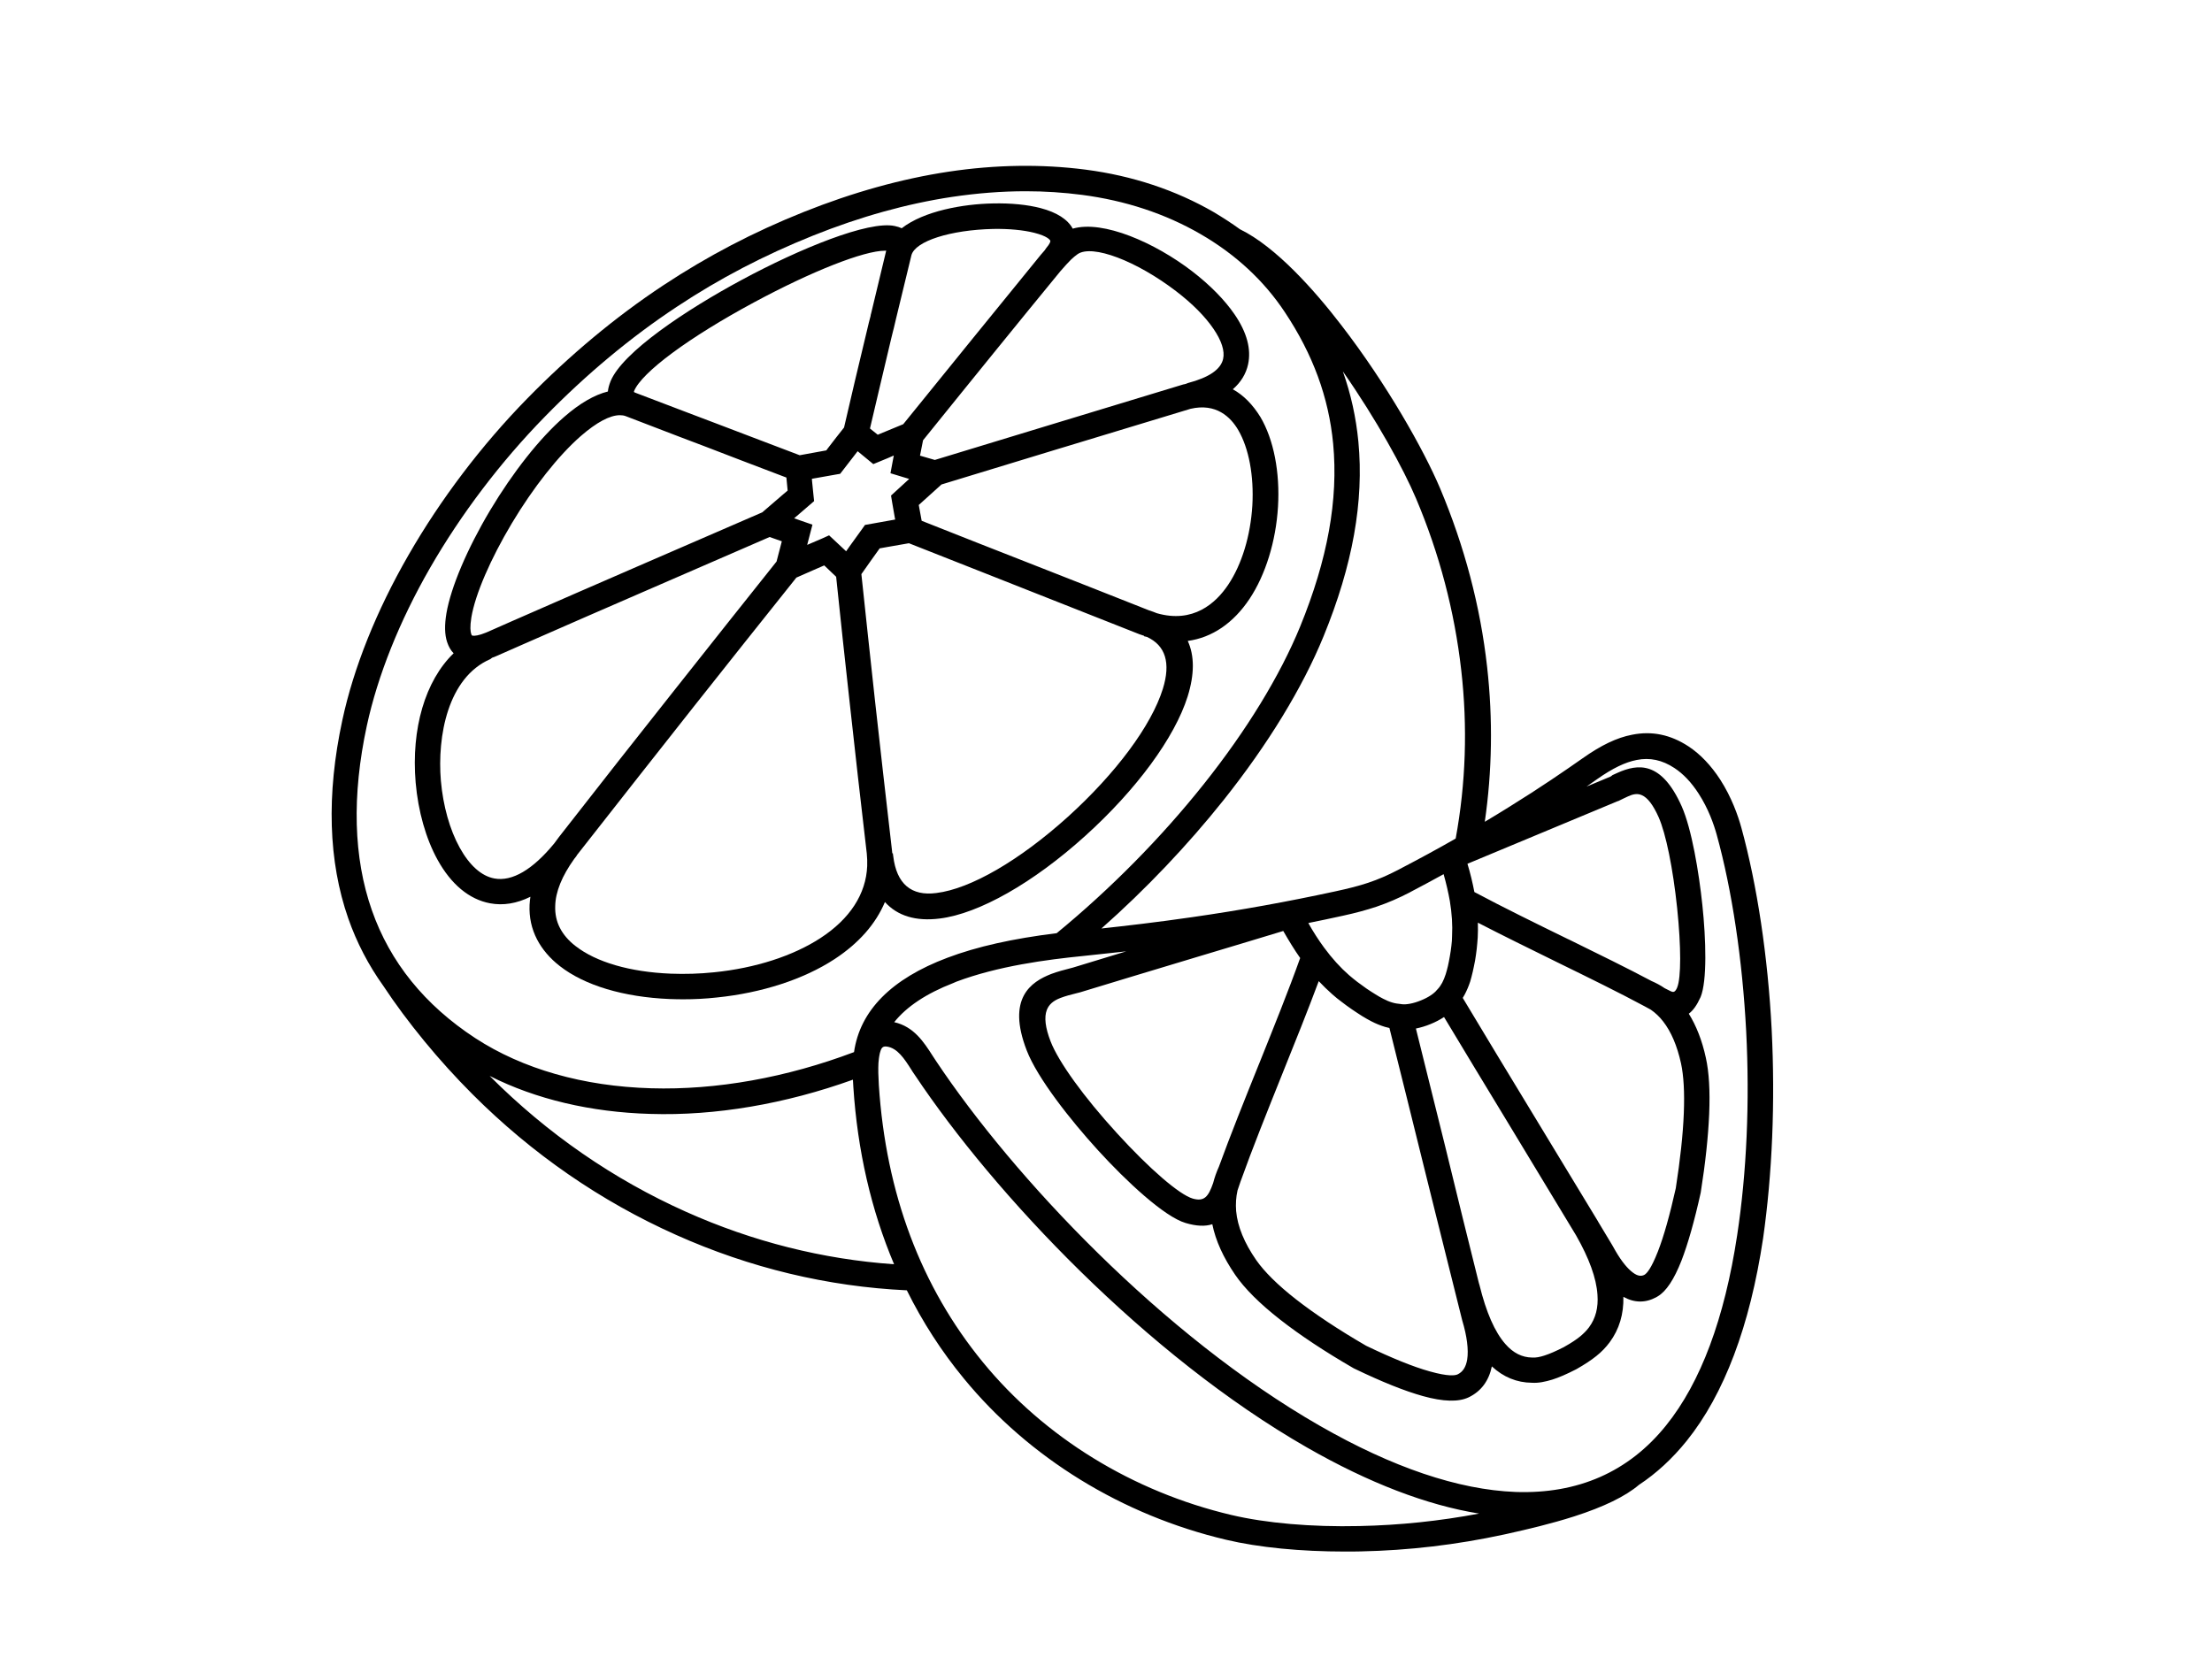
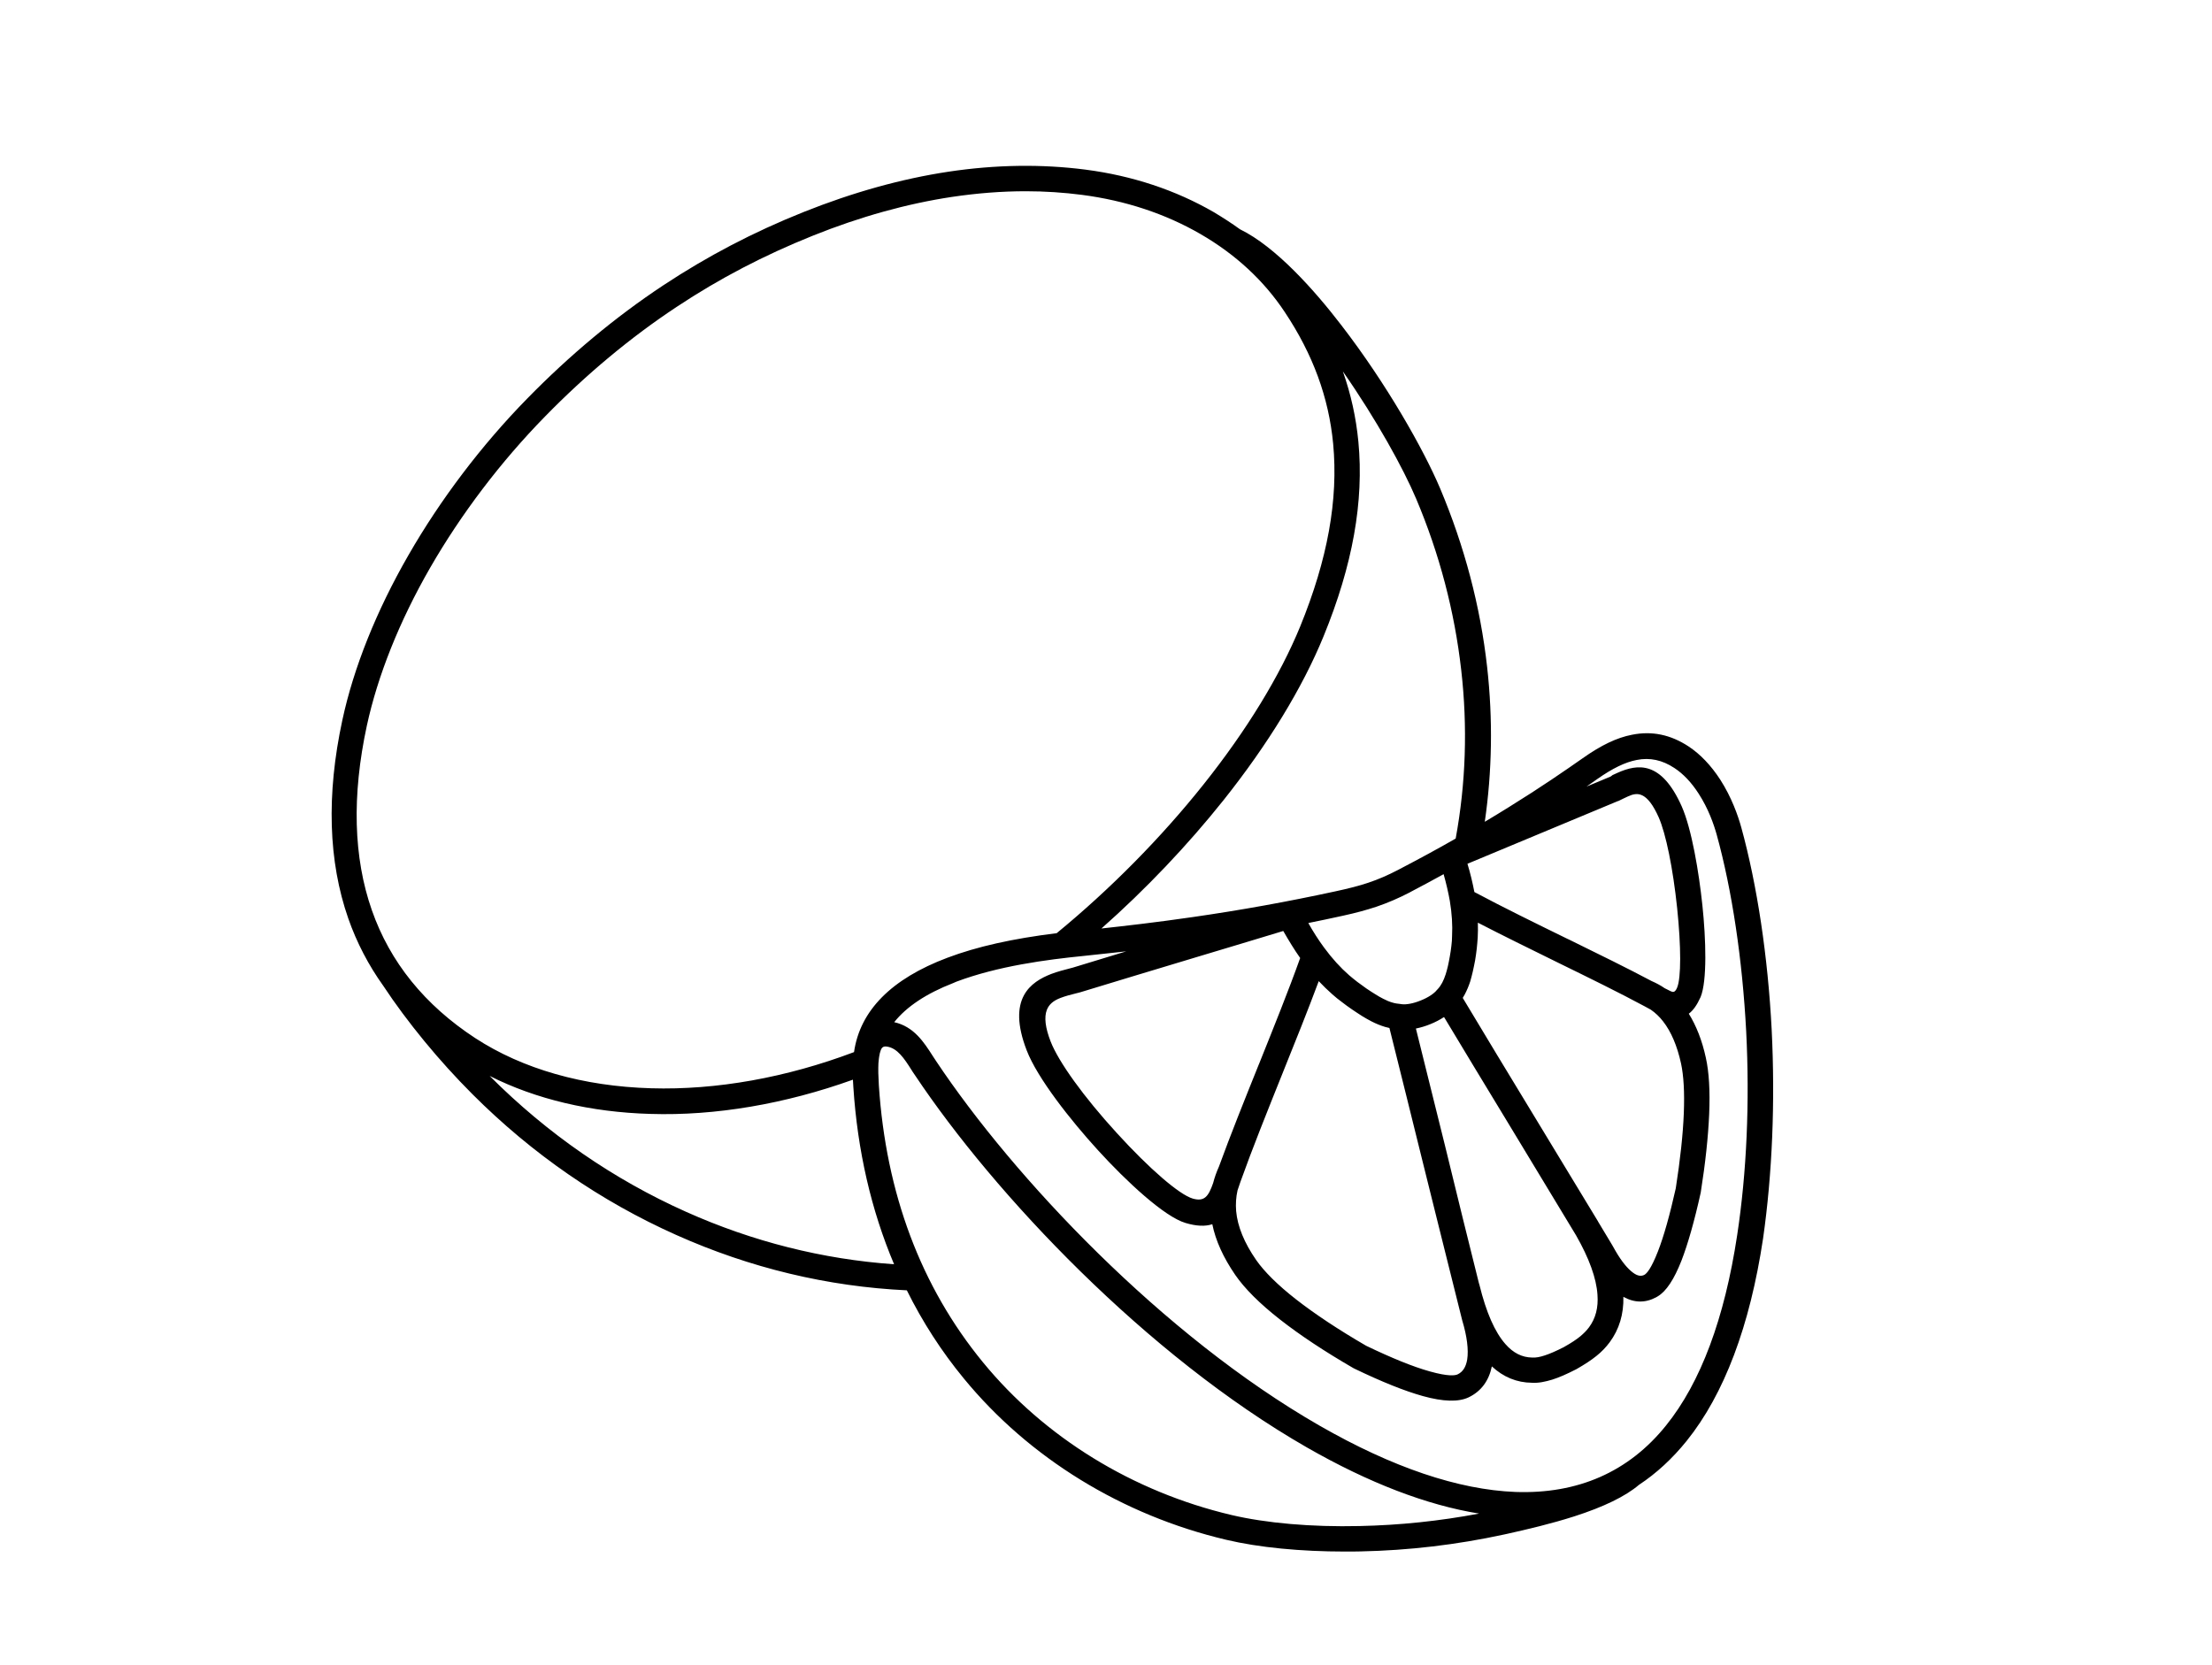
<svg xmlns="http://www.w3.org/2000/svg" id="Capa_1" x="0px" y="0px" viewBox="0 0 159.6 120.15" style="enable-background:new 0 0 159.6 120.15;" xml:space="preserve">
  <g>
-     <path d="M88.95,28.09c0.58-0.5,0.95-1.11,1.1-1.79c0.24-1.1-0.08-2.31-0.97-3.61c-0.71-1.04-1.77-2.12-3.07-3.12 c-2.67-2.05-6.42-3.71-8.61-3.07c-0.36-0.67-1.16-1.18-2.31-1.48c-0.95-0.25-2.15-0.37-3.45-0.34c-2.15,0.04-4.97,0.54-6.58,1.79 c-0.15-0.07-0.31-0.12-0.5-0.16c-1.89-0.41-6.89,1.65-11.01,3.87c-4.04,2.17-8.65,5.24-9.5,7.34c-0.1,0.26-0.17,0.5-0.19,0.73 c-0.97,0.24-2.04,0.86-3.16,1.84c-1.75,1.52-3.69,3.98-5.34,6.74c-1.65,2.77-2.83,5.55-3.15,7.43c-0.14,0.84-0.13,1.53,0.05,2.07 c0.11,0.33,0.26,0.6,0.47,0.81c-2.05,1.98-3.07,5.44-2.74,9.33c0.18,2.07,0.74,4.05,1.58,5.57c0.98,1.78,2.29,2.86,3.78,3.14 c0.95,0.18,1.93,0.02,2.92-0.47c-0.03,0.2-0.05,0.39-0.06,0.58c-0.04,0.89,0.14,1.73,0.54,2.5c0.37,0.71,0.92,1.36,1.64,1.92 c1.79,1.4,4.6,2.24,7.92,2.38c0.32,0.01,0.64,0.02,0.97,0.02c0.81,0,1.62-0.04,2.43-0.13c3.25-0.33,6.27-1.31,8.49-2.76 c1.76-1.15,2.98-2.54,3.65-4.13c0.9,1,2.23,1.41,3.96,1.19c2.82-0.35,6.74-2.57,10.49-5.96c3.7-3.34,6.46-7.1,7.39-10.06 c0.5-1.6,0.5-2.94,0.01-4.01c1.75-0.24,3.29-1.28,4.46-3.04c1.15-1.73,1.9-4.15,2.05-6.64c0.15-2.49-0.31-4.86-1.27-6.48 C90.39,29.2,89.73,28.52,88.95,28.09z M64.45,61.79l-0.03-0.22l-0.04,0.01c-0.01-0.06-0.01-0.13-0.02-0.2 c-0.46-3.93-0.86-7.53-1.23-10.84c-0.36-3.27-0.68-6.3-0.98-9.11l0.67-0.95c0.24-0.34,0.46-0.64,0.65-0.91l0.56-0.1 c0.55-0.1,1.1-0.19,1.55-0.27c1.66,0.66,3.85,1.52,6.21,2.45l2.48,0.98c2.28,0.9,4.72,1.86,7.95,3.14l0.06,0.02 c0.09,0.03,0.18,0.06,0.27,0.09l-0.01,0.03l0.21,0.05c1.35,0.62,1.73,1.88,1.15,3.75c-0.83,2.66-3.4,6.11-6.86,9.24 c-3.47,3.13-7.01,5.19-9.48,5.49C65.75,64.68,64.69,63.78,64.45,61.79z M64.49,23.68c0.01-0.06,0.05-0.22,0.15-0.64 c0.35-1.46,0.69-2.86,1.12-4.62c0.27-1.02,2.81-1.83,5.91-1.9c1.12-0.02,2.17,0.08,2.96,0.28c0.94,0.24,1.12,0.5,1.15,0.57 c0.02,0.04-0.01,0.2-0.3,0.54l-0.11,0.16c-0.08,0.09-0.17,0.19-0.27,0.31c-1.55,1.9-3.16,3.88-4.84,5.95 c-1.69,2.08-3.39,4.18-5.09,6.28l-1.84,0.76l-0.56-0.45c0.24-1.04,0.48-2.06,0.72-3.06c0.32-1.34,0.59-2.5,0.81-3.42 c0.05-0.23,0.1-0.4,0.13-0.53l0.05-0.19c0,0,0,0,0,0L64.49,23.68L64.49,23.68z M59.29,38.87c-0.33,0.14-0.68,0.29-1.05,0.45 l0.38-1.46l-0.81-0.28c-0.23-0.08-0.4-0.14-0.51-0.18l1.44-1.24l-0.05-0.47c-0.04-0.37-0.07-0.7-0.1-0.99l-0.01-0.15 c0.49-0.09,1.02-0.18,1.69-0.3l0.35-0.06l1.26-1.63l1.13,0.93l0.51-0.21c0.39-0.16,0.71-0.29,0.97-0.41 c-0.03,0.15-0.06,0.31-0.09,0.47l-0.15,0.81l0.79,0.24c0.19,0.06,0.38,0.12,0.56,0.17c-0.3,0.27-0.61,0.55-0.94,0.86l-0.37,0.34 l0.08,0.49c0.06,0.35,0.13,0.72,0.19,1.09l0.03,0.15l-2.18,0.39l-0.22,0.31c-0.33,0.46-0.64,0.88-0.88,1.22l-0.26,0.37 c-0.21-0.2-0.44-0.41-0.79-0.74l-0.44-0.41L59.29,38.87z M88.25,25.9c-0.17,0.76-1.02,1.34-2.54,1.74l-0.15,0.06 c-0.04,0.01-0.08,0.02-0.12,0.03l-0.06,0.01c-1.75,0.53-4.81,1.46-9.09,2.76c-2.94,0.89-5.89,1.79-8.84,2.69l-1.07-0.31l0.22-1.11 c1.82-2.26,3.51-4.34,5.08-6.28c1.67-2.06,3.28-4.03,4.83-5.92c0.31-0.36,0.56-0.63,0.77-0.84c0.16-0.15,0.3-0.27,0.47-0.39 c1.05-0.73,4.25,0.48,7.13,2.69c1.15,0.88,2.07,1.81,2.67,2.69C88.14,24.58,88.38,25.33,88.25,25.9z M62.85,22.63 c0,0.01,0,0.02-0.01,0.03l-0.02,0.08l0,0c0,0.01,0,0.03,0,0.04c-0.07,0.24-0.16,0.62-0.3,1.21c-0.31,1.3-0.58,2.42-0.82,3.43 c-0.26,1.11-0.53,2.25-0.8,3.43c-0.37,0.46-0.77,0.98-1.17,1.5l-0.11,0.15c-0.54,0.1-1.23,0.22-1.92,0.35l-2.5-0.95 c-1.24-0.47-2.46-0.94-3.65-1.39l-1.9-0.72c-1.39-0.53-2.75-1.05-3.73-1.42l-0.1-0.04c-0.06-0.02-0.08-0.04-0.08-0.05 c0,0,0-0.02,0.01-0.06c0.55-1.35,3.95-3.87,8.67-6.41c4.18-2.25,7.92-3.72,9.44-3.72c0.03,0,0.06,0,0.08,0 C63.66,19.28,63.26,20.92,62.85,22.63z M56.08,34.21l0.66,0.25l0.09,0.94l-0.32,0.27c-0.48,0.41-0.96,0.83-1.51,1.3 c-3.22,1.39-6.23,2.7-8.88,3.85l0.09,0.21l0,0l-0.09-0.21c-3.02,1.31-6.07,2.64-9.15,3.99l-1.88,0.83 c-0.56,0.23-0.84,0.25-0.99,0.23c-0.02,0-0.07-0.01-0.1-0.12c-0.06-0.17-0.1-0.52,0.01-1.2c0.28-1.67,1.38-4.21,2.92-6.79 c1.55-2.59,3.36-4.88,4.97-6.29c1.15-1,2.11-1.51,2.83-1.51c0.15,0,0.29,0.02,0.42,0.07c1.51,0.58,2.65,1.02,3.83,1.47l1.9,0.72 C52.56,32.87,54.29,33.53,56.08,34.21z M35.51,47.46c0.1-0.03,0.2-0.07,0.31-0.12l1.84-0.81c3.09-1.36,6.15-2.69,9.19-4.01 c3.24-1.41,6.09-2.64,8.68-3.77l0.88,0.31l-0.38,1.46c-2.2,2.76-4.64,5.83-7.4,9.32c-2.67,3.37-5.44,6.89-8.3,10.56 c-0.12,0.16-0.24,0.32-0.34,0.46c-1.55,1.89-3.04,2.77-4.32,2.53c-0.93-0.17-1.79-0.94-2.5-2.22c-0.72-1.3-1.2-3.02-1.36-4.83 c-0.27-3.22,0.5-7.45,3.57-8.78L35.51,47.46z M41.43,61.98l0.18-0.23l-0.01-0.01c0.06-0.08,0.12-0.16,0.18-0.23 c2.94-3.75,5.7-7.26,8.3-10.55c2.41-3.05,4.9-6.17,7.38-9.28c0.5-0.22,0.91-0.4,1.18-0.52l0.83-0.36l0.86,0.82 c0.3,2.87,0.62,5.91,0.98,9.12c0.38,3.44,0.78,7.05,1.23,10.85c0.03,0.3,0.04,0.6,0.03,0.9c-0.08,2.02-1.25,3.82-3.37,5.2 c-1.98,1.29-4.7,2.17-7.67,2.47c-1.05,0.11-2.11,0.14-3.14,0.1c-2.94-0.12-5.37-0.83-6.86-1.99c-0.51-0.39-0.89-0.84-1.13-1.31 c-0.25-0.48-0.36-1.02-0.34-1.58C40.08,64.35,40.55,63.21,41.43,61.98z M66.5,37.58l-0.21-1.14l1.64-1.48 c2.8-0.85,5.6-1.71,8.4-2.56l0,0l0.5-0.15c1.79-0.54,4.79-1.45,9.07-2.75c1.84-0.43,2.89,0.59,3.44,1.53 c0.77,1.32,1.14,3.3,1.02,5.44c-0.13,2.18-0.76,4.26-1.74,5.72c-0.9,1.35-2.54,2.81-5.15,2.06c-0.18-0.08-0.37-0.14-0.55-0.2 c-2.49-0.99-5.75-2.27-8.88-3.5C71.65,39.62,69.36,38.71,66.5,37.58z" />
    <path d="M127.83,74.31c-0.27-5.27-1.05-10.45-2.19-14.59c-0.24-0.87-0.7-2.18-1.52-3.46c-0.67-1.03-1.44-1.84-2.29-2.4 c-1.3-0.85-2.64-1.13-4.08-0.84c-1.09,0.21-2.22,0.75-3.55,1.69c-1.27,0.89-3.02,2.1-5.33,3.53c-0.55,0.34-1.13,0.7-1.74,1.06 c0.53-3.65,0.59-7.4,0.17-11.16c-0.49-4.4-1.64-8.73-3.39-12.89c-1.19-2.81-3.86-7.55-7.15-11.81c-1.88-2.45-4.69-5.63-7.3-6.9 c-0.59-0.43-1.23-0.84-1.88-1.23c-2.75-1.59-5.87-2.63-9.26-3.07c-3.17-0.41-6.5-0.36-9.89,0.15c-3.38,0.51-6.9,1.49-10.45,2.91 c-3.63,1.45-6.95,3.19-10.14,5.3c-3.43,2.27-6.73,5.02-9.81,8.17c-3.29,3.36-6.25,7.27-8.56,11.29c-2.31,4.01-3.96,8.13-4.77,11.91 c-1.16,5.38-1.01,10.19,0.43,14.31c0.61,1.74,1.46,3.37,2.52,4.85c0.87,1.32,1.87,2.66,2.97,4c1.1,1.34,2.27,2.63,3.48,3.84 c4.3,4.3,9.24,7.71,14.68,10.14c5.34,2.39,10.94,3.73,16.65,4c1.13,2.28,2.51,4.42,4.11,6.36c4.71,5.74,11.43,9.87,18.93,11.64 c2.36,0.56,5.38,0.85,8.58,0.85c0.37,0,0.75,0,1.12-0.01c3.46-0.07,6.94-0.48,10.35-1.22l0,0l0.23-0.05 c1.44-0.32,3.15-0.72,4.84-1.26c2.12-0.68,3.7-1.45,4.66-2.27c1.26-0.83,2.42-1.9,3.45-3.18c2.7-3.36,4.56-8.28,5.51-14.61 C127.87,84.74,128.09,79.53,127.83,74.31z M93.81,69.13c-0.83,2.33-1.92,5.03-2.97,7.65l-0.01,0.02c-1.01,2.51-2.05,5.1-2.88,7.38 c-0.18,0.4-0.32,0.8-0.42,1.19c-0.34,0.97-0.63,1.36-1.47,1.12c-0.96-0.28-3.11-2.13-5.47-4.72c-2.39-2.61-4.22-5.15-4.79-6.63 c-0.38-0.98-0.47-1.74-0.27-2.26c0.15-0.39,0.46-0.67,0.99-0.87c0.34-0.13,0.75-0.24,1.16-0.34l0.24-0.06 c2.09-0.64,5.34-1.62,8.53-2.58c2.18-0.65,4.32-1.3,6.14-1.85C92.98,67.86,93.38,68.52,93.81,69.13z M89.29,85.9l0.21-0.62 c0.85-2.38,1.96-5.14,3.03-7.81c0.91-2.25,1.84-4.58,2.62-6.67c0.32,0.34,0.65,0.66,0.98,0.95c0.22,0.2,0.45,0.38,0.68,0.55 c0.22,0.17,0.46,0.35,0.74,0.54c0.26,0.18,0.5,0.33,0.73,0.48c0.24,0.15,0.46,0.27,0.67,0.38c0.33,0.17,0.65,0.3,0.98,0.4 c0.11,0.03,0.22,0.06,0.32,0.08c0.83,3.31,1.65,6.63,2.46,9.9l0.9,3.62c0.7,2.82,1.36,5.47,1.89,7.57 c0.35,1.16,0.47,2.14,0.36,2.84c-0.09,0.53-0.31,0.88-0.68,1.06c-0.18,0.09-0.67,0.17-2.02-0.21c-1.19-0.33-2.74-0.96-4.59-1.85 c-2-1.16-3.7-2.29-5.06-3.35c-1.33-1.04-2.29-2-2.87-2.83c-0.86-1.24-1.35-2.43-1.45-3.54C89.15,86.89,89.18,86.38,89.29,85.9z M104.24,82.59c-0.74-2.97-1.47-5.93-2.08-8.37c0.35-0.07,0.71-0.18,1.05-0.32c0.35-0.14,0.69-0.32,0.98-0.51 c1.35,2.25,2.92,4.84,4.48,7.41l1.21,2c1.34,2.21,2.63,4.34,3.84,6.35c0.94,1.65,1.46,3.08,1.54,4.27 c0.07,0.94-0.13,1.71-0.61,2.36c-0.18,0.24-0.38,0.44-0.63,0.65c-0.28,0.23-0.64,0.47-1.14,0.75l-0.03,0.02 c-0.59,0.3-1.03,0.49-1.4,0.61c-0.34,0.11-0.62,0.17-0.91,0.15c-0.72-0.01-1.36-0.33-1.92-0.97c-0.77-0.87-1.39-2.3-1.87-4.25 l-0.05-0.17h0c-0.37-1.47-0.75-3.02-1.15-4.63L104.24,82.59z M104.72,68.25c-0.03,0.24-0.06,0.49-0.11,0.75 c-0.05,0.27-0.09,0.5-0.14,0.71c-0.05,0.21-0.1,0.4-0.16,0.59c-0.07,0.23-0.16,0.43-0.25,0.61c-0.09,0.17-0.2,0.33-0.33,0.47 l-0.05,0.05c-0.2,0.26-0.63,0.55-1.16,0.76c-0.53,0.22-1.06,0.32-1.4,0.27l-0.06-0.01c-0.22-0.02-0.42-0.05-0.61-0.11 c-0.21-0.06-0.42-0.15-0.65-0.27c-0.19-0.1-0.38-0.2-0.56-0.32c-0.2-0.12-0.41-0.26-0.65-0.42c-0.23-0.16-0.45-0.32-0.66-0.48 c-0.21-0.16-0.4-0.32-0.59-0.48c-0.62-0.54-1.23-1.21-1.81-2c-0.39-0.53-0.77-1.12-1.13-1.76l0.07-0.02 c0.75-0.15,1.51-0.31,2.28-0.48l0.14-0.03c0.97-0.21,1.72-0.42,2.42-0.65c0.82-0.28,1.59-0.61,2.42-1.04l0.03-0.02 c0.84-0.44,1.64-0.87,2.4-1.29c0.19,0.67,0.34,1.32,0.45,1.94c0.15,0.9,0.2,1.75,0.16,2.51C104.77,67.77,104.75,68.01,104.72,68.25 z M106.26,70.13c0.06-0.25,0.11-0.52,0.17-0.82c0.05-0.3,0.09-0.58,0.12-0.85c0.03-0.27,0.05-0.53,0.07-0.81 c0.02-0.35,0.02-0.71,0.01-1.07c1.78,0.92,3.74,1.88,5.67,2.83l0.06,0.03c2.31,1.13,4.49,2.2,6.33,3.19l0.42,0.23 c0.33,0.23,0.63,0.51,0.89,0.85c0.57,0.73,1.01,1.75,1.29,3.03c0.19,0.88,0.26,2.09,0.2,3.59c-0.06,1.54-0.26,3.37-0.58,5.42 c-0.43,1.92-0.86,3.46-1.29,4.56c-0.49,1.25-0.8,1.58-0.97,1.68c-0.24,0.13-0.51,0.08-0.82-0.15c-0.4-0.29-0.83-0.82-1.26-1.56 c-0.08-0.14-0.15-0.27-0.25-0.44c-0.31-0.51-0.64-1.07-1.01-1.68l-0.02-0.04c-0.95-1.57-2.07-3.42-3.25-5.36l-1.6-2.64 c-1.64-2.7-3.32-5.47-4.9-8.11c0.05-0.08,0.1-0.17,0.15-0.26c0.15-0.29,0.28-0.59,0.39-0.93C106.14,70.62,106.2,70.38,106.26,70.13 z M116.75,57.8v0.01l0.39-0.19l0,0c0.11-0.05,0.22-0.11,0.32-0.15c0.31-0.14,0.65-0.25,1-0.09c0.42,0.18,0.82,0.71,1.21,1.58 c0.53,1.19,1.04,3.71,1.34,6.57c0.29,2.79,0.29,5.04,0,5.73l-0.02,0.05c-0.16,0.34-0.29,0.28-0.44,0.22 c-0.13-0.06-0.29-0.14-0.44-0.22c-0.3-0.21-0.63-0.38-0.95-0.52c-1.73-0.92-3.79-1.93-5.97-3l-0.07-0.03 c-2.27-1.11-4.62-2.26-6.74-3.39c-0.13-0.67-0.29-1.35-0.5-2.04c2.22-0.92,4.69-1.95,6.91-2.88L116.75,57.8z M105.03,60.51 c-1.27,0.73-2.62,1.46-4,2.18l-0.15,0.08c-0.75,0.39-1.44,0.69-2.16,0.93c-0.66,0.22-1.39,0.41-2.37,0.62 c-3.46,0.75-6.84,1.36-10.32,1.86c-2.61,0.38-4.91,0.64-6.56,0.82c3.19-2.82,6.22-6.01,8.81-9.26c3.2-4.02,5.7-8.11,7.22-11.83 c2.1-5.13,2.92-9.72,2.51-14.04c-0.17-1.76-0.54-3.43-1.12-5.07c2.44,3.5,4.37,7.02,5.28,9.17c1.69,3.99,2.78,8.15,3.26,12.38 C105.9,52.45,105.76,56.55,105.03,60.51z M93.81,45.21c-1.46,3.56-3.87,7.5-6.96,11.38c-3.08,3.87-6.75,7.58-10.61,10.75 c-3.18,0.39-5.76,0.97-7.88,1.77c-4.04,1.52-6.31,3.81-6.74,6.81c-4.87,1.84-9.93,2.75-14.64,2.61c-4.89-0.14-9.27-1.39-12.69-3.62 c-3.64-2.38-6.15-5.48-7.46-9.23c-1.33-3.79-1.45-8.27-0.36-13.32c0.78-3.6,2.35-7.54,4.56-11.38c2.24-3.89,5.1-7.66,8.29-10.92 c2.98-3.05,6.18-5.72,9.51-7.92c3.09-2.05,6.3-3.72,9.81-5.13c3.41-1.37,6.79-2.31,10.04-2.8c1.81-0.27,3.59-0.41,5.33-0.41 c1.38,0,2.73,0.09,4.05,0.26c3.14,0.41,6.02,1.36,8.56,2.83c2.52,1.46,4.57,3.35,6.08,5.63c2.03,3.05,3.17,6.15,3.49,9.5 C96.57,36.06,95.79,40.36,93.81,45.21z M46.92,80.38c4.7,0.15,9.75-0.72,14.62-2.47c0.01,0.17,0.02,0.34,0.03,0.52 c0.3,4.6,1.29,8.9,2.94,12.8c-5.14-0.36-10.2-1.63-15.02-3.79c-5.23-2.34-9.98-5.62-14.13-9.77c-0.01-0.01-0.02-0.02-0.03-0.03 C38.66,79.32,42.63,80.26,46.92,80.38z M63.38,76.73l0.02-0.21c0.01-0.1,0.02-0.21,0.04-0.31h0c0.02-0.15,0.06-0.29,0.1-0.4 c0.08-0.24,0.2-0.32,0.44-0.29c0.77,0.1,1.28,0.89,1.77,1.66c0.07,0.12,0.15,0.24,0.27,0.41c5.73,8.59,16.7,20.22,28.28,26.86 c4.47,2.56,8.64,4.16,12.42,4.77c-2.85,0.54-5.74,0.84-8.63,0.9c-3.46,0.08-6.75-0.21-9.25-0.8c-7.11-1.68-13.47-5.59-17.92-11.02 c-4.47-5.45-7-12.18-7.51-20C63.37,77.67,63.36,77.15,63.38,76.73z M67.55,76.58c-0.05-0.08-0.15-0.23-0.25-0.38 c-0.64-1-1.36-2.12-2.78-2.44c0.89-1.12,2.32-2.07,4.25-2.82v0L69,70.84c3.01-1.13,6.49-1.59,9.19-1.86 c0.87-0.09,1.91-0.2,3.07-0.33c-1.39,0.42-2.7,0.82-3.84,1.17l-0.19,0.05c-0.42,0.11-0.9,0.23-1.38,0.41 c-1.46,0.57-3.23,1.75-1.77,5.52c0.77,2,3.16,5.03,5.14,7.2c2.05,2.25,4.79,4.8,6.32,5.25c0.77,0.23,1.41,0.26,1.93,0.09 c0.24,1.19,0.8,2.41,1.65,3.65c0.68,0.99,1.77,2.08,3.24,3.23c1.43,1.12,3.21,2.3,5.3,3.51l0.06,0.03 c1.97,0.95,3.64,1.62,4.94,1.98c1.47,0.41,2.58,0.44,3.31,0.09c0.89-0.43,1.45-1.18,1.67-2.23c0.83,0.77,1.8,1.17,2.89,1.18 c0.48,0.03,0.95-0.07,1.48-0.23c0.47-0.15,1.01-0.38,1.73-0.75c0.61-0.35,1.07-0.65,1.44-0.95c0.39-0.31,0.69-0.63,0.96-0.99 c0.69-0.93,1.02-2.04,0.99-3.28c0.79,0.44,1.59,0.45,2.37,0.03c0.04-0.02,0.07-0.04,0.1-0.06c0.62-0.36,1.19-1.23,1.72-2.58 c0.46-1.19,0.93-2.83,1.39-4.91c0.34-2.14,0.54-4.04,0.61-5.67c0.07-1.67-0.01-3.03-0.24-4.06c-0.27-1.25-0.69-2.31-1.23-3.18 c0.32-0.24,0.59-0.63,0.83-1.16l0.02-0.04c0.48-1.16,0.39-4.18,0.13-6.63c-0.25-2.38-0.77-5.5-1.49-7.13 c-1.47-3.3-3.17-3.08-4.64-2.42c-0.12,0.05-0.23,0.1-0.33,0.15l-0.01,0L116.26,56c-0.01,0-0.02,0.01-0.03,0.02l-0.02,0.01 c0,0-0.01,0-0.01,0.01l-1.73,0.72c0.25-0.17,0.5-0.35,0.77-0.54c1.11-0.78,2.02-1.22,2.85-1.38c0.95-0.19,1.84,0,2.72,0.58 c0.64,0.42,1.23,1.04,1.75,1.85c0.7,1.08,1.09,2.2,1.3,2.95c1.11,4.01,1.86,9.05,2.13,14.2c0.26,5.09,0.04,10.17-0.65,14.71 c-0.91,6.01-2.63,10.63-5.13,13.73c-2.7,3.36-6.37,4.96-10.87,4.8c-4.12-0.16-8.88-1.77-14.14-4.79 C83.88,96.37,73.15,84.98,67.55,76.58z" />
  </g>
</svg>